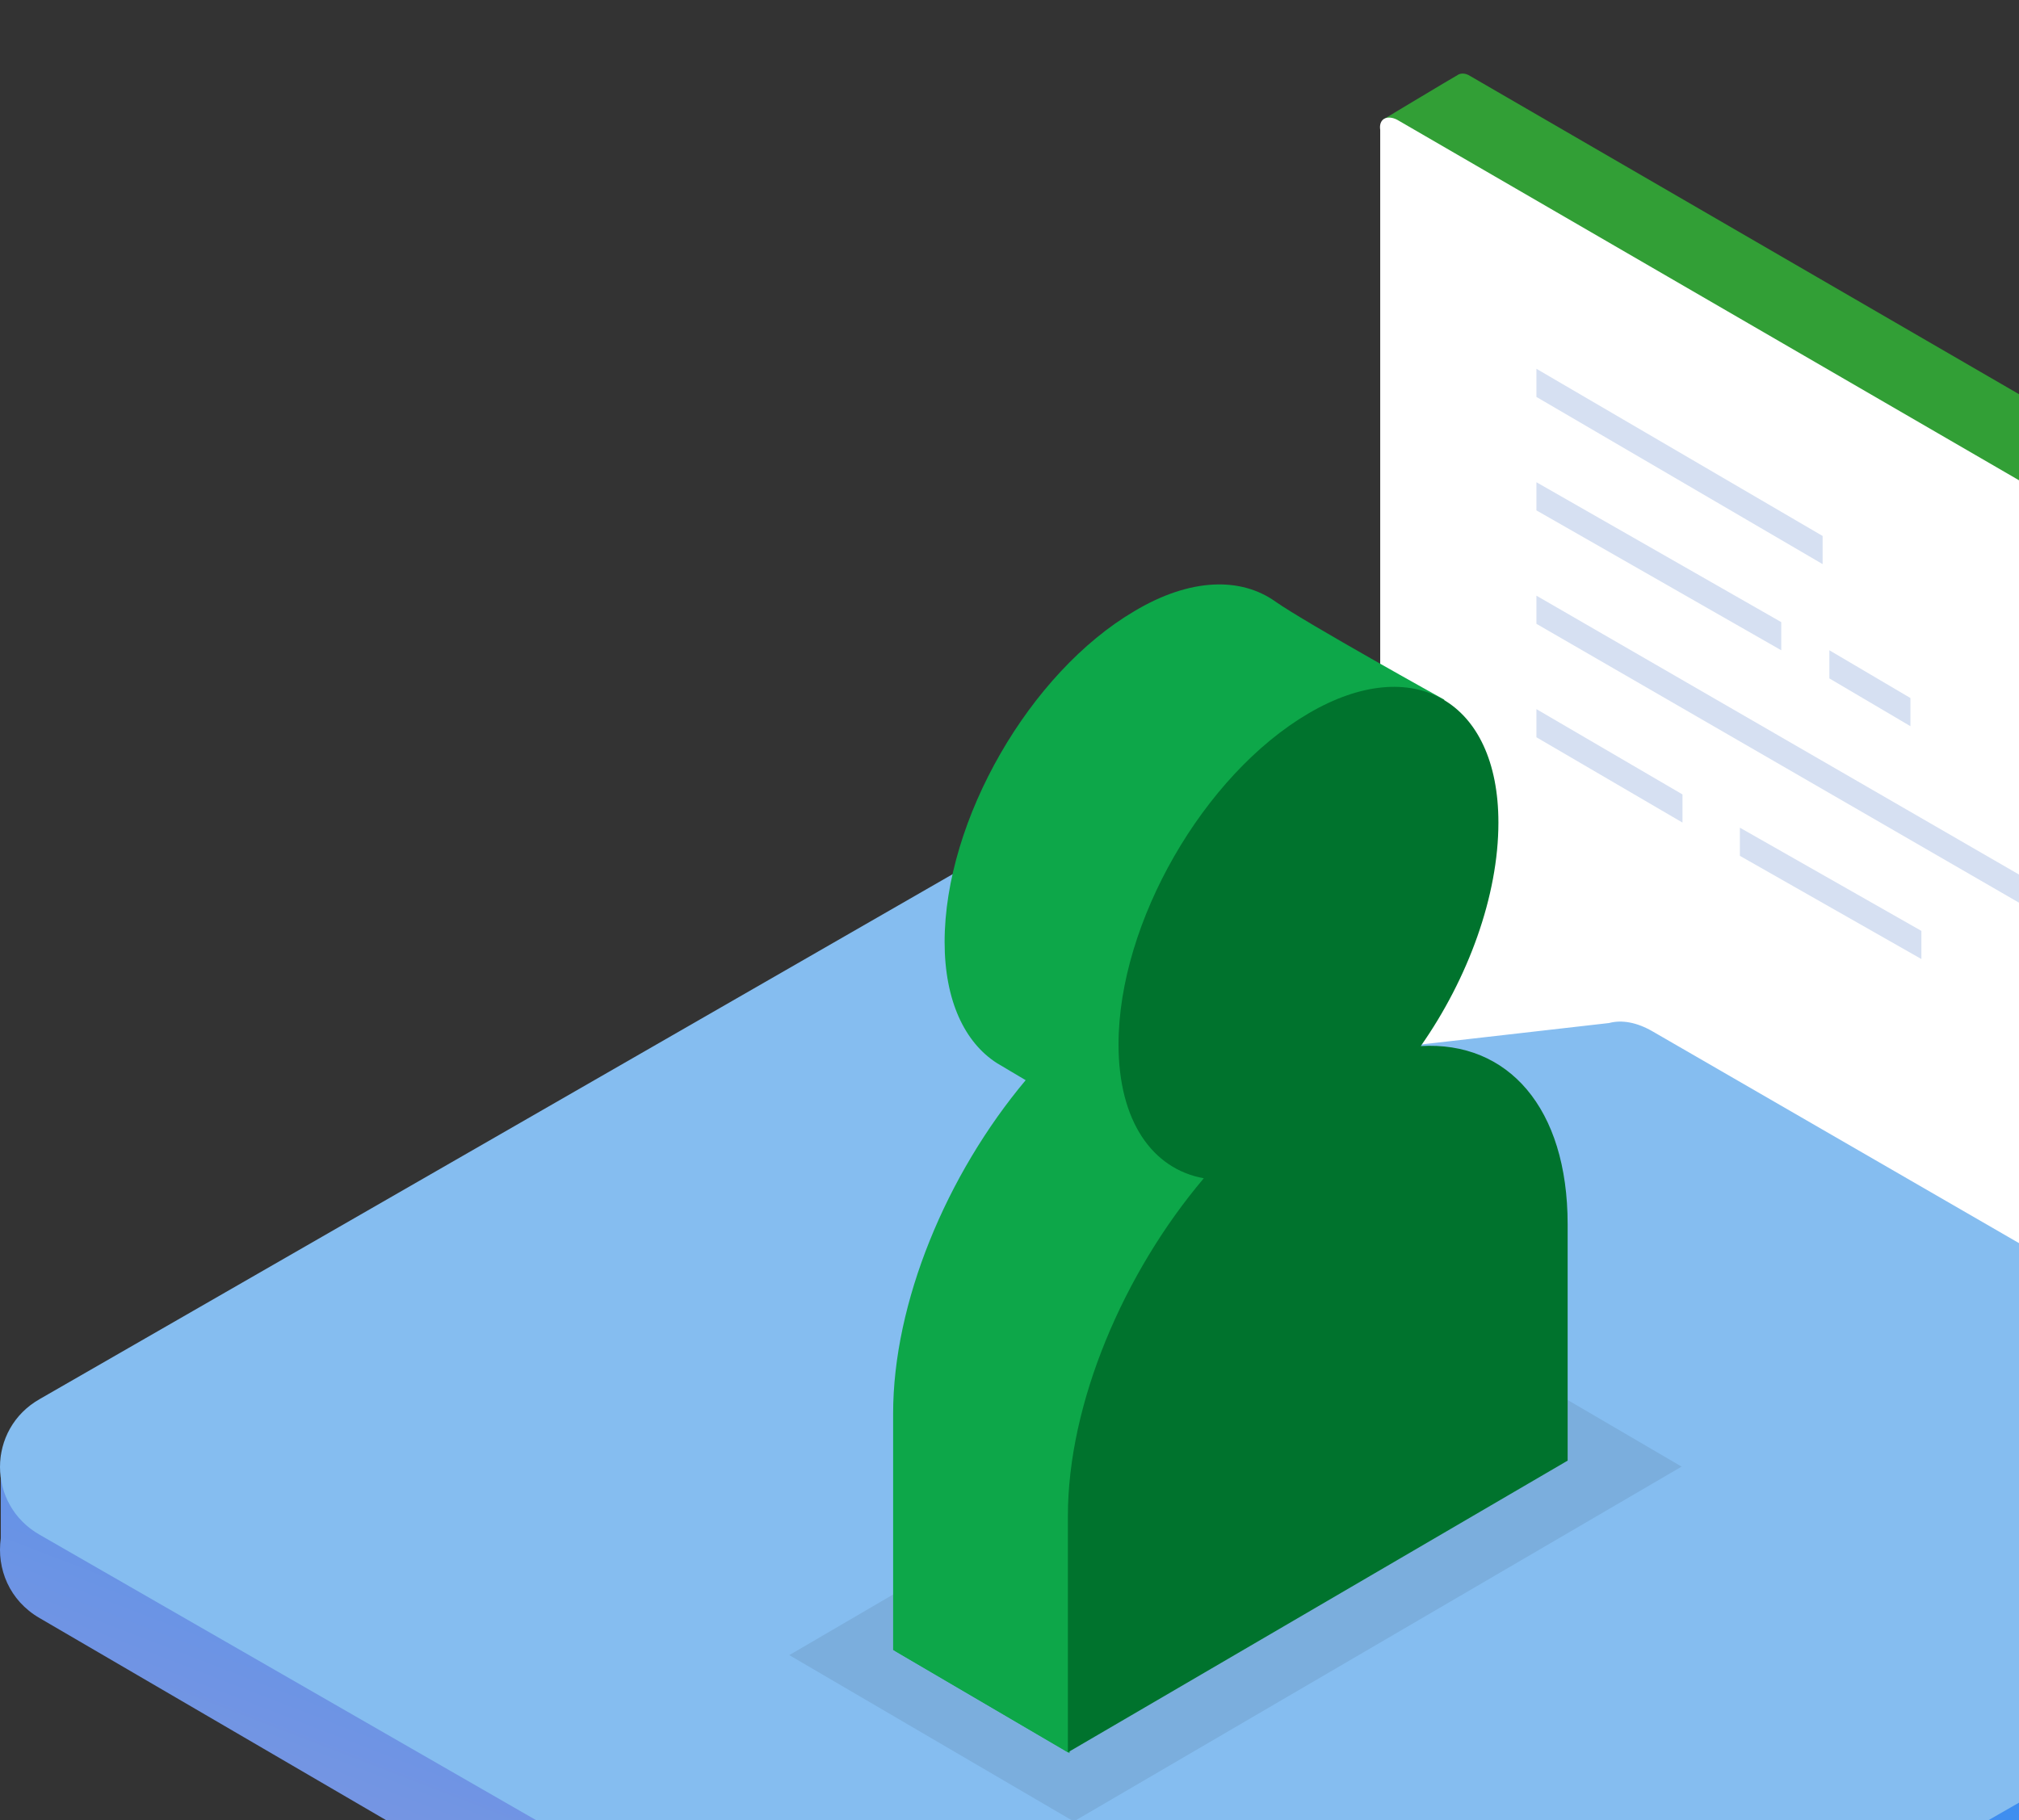
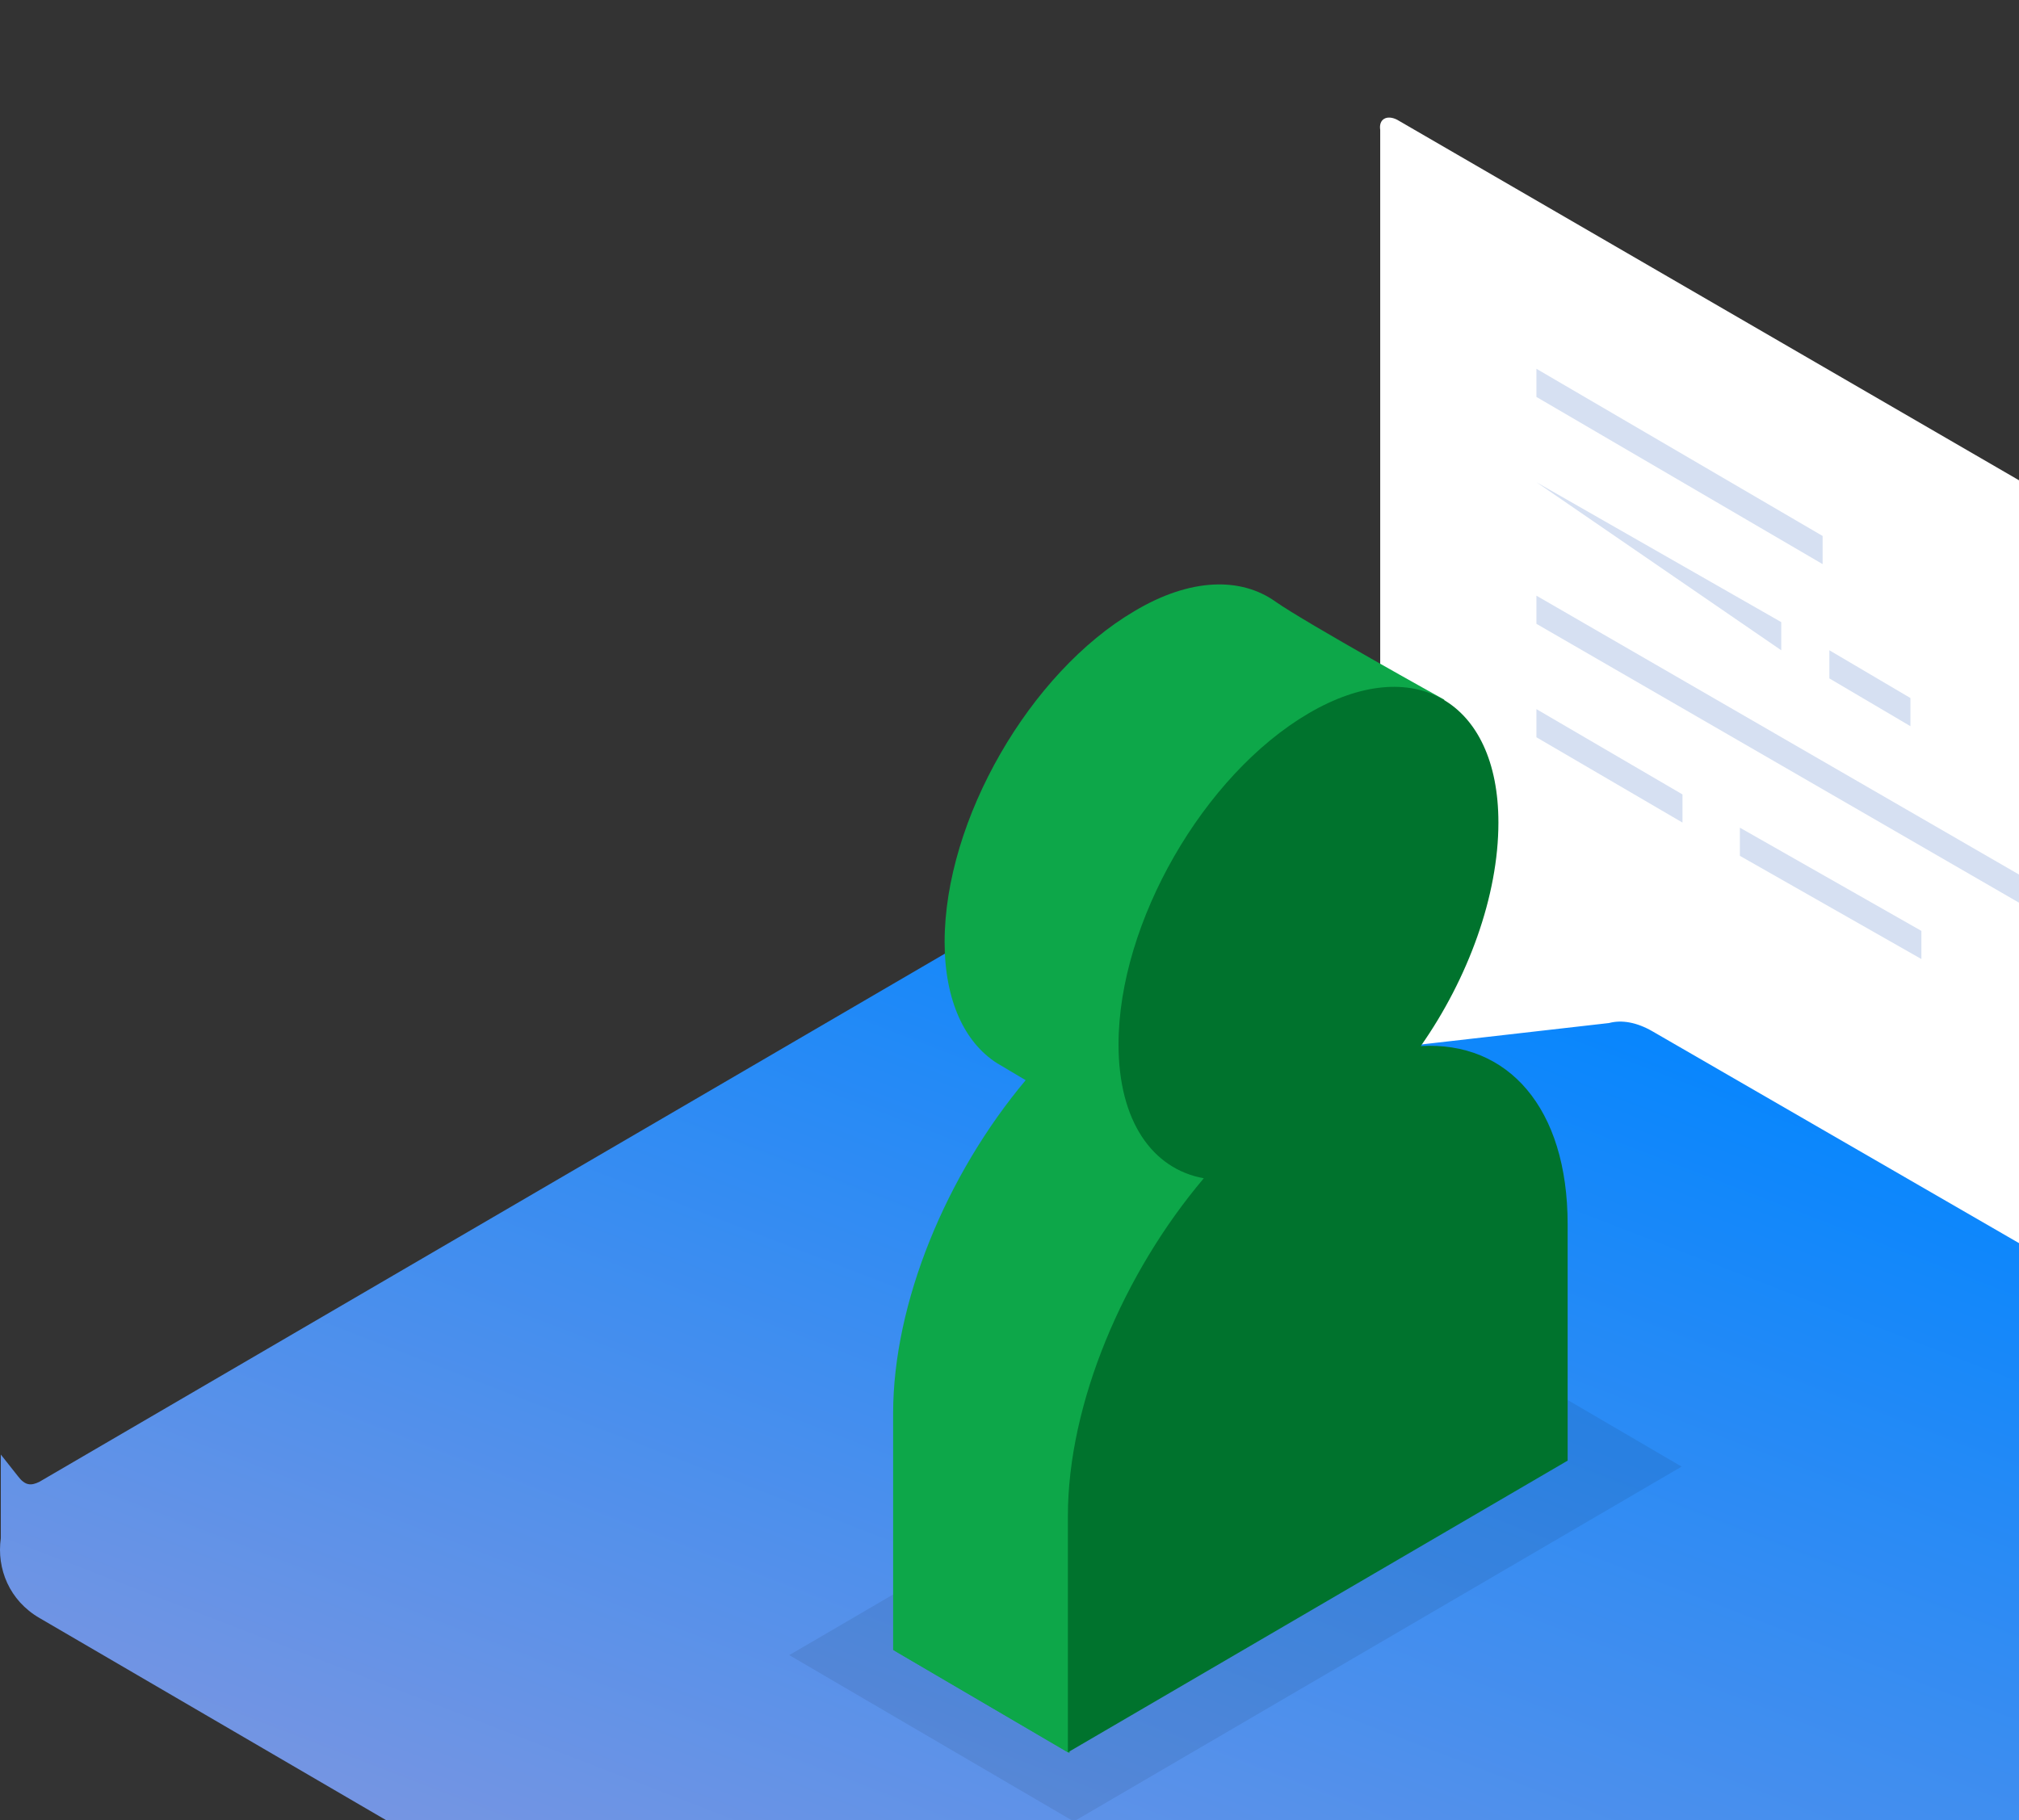
<svg xmlns="http://www.w3.org/2000/svg" width="224" height="202" viewBox="0 0 224 202" fill="none">
  <rect x="0" y="0" width="224" height="202" fill="#333333" stroke="none" />
  <path d="M281.841 171.662C281.841 169.087 281.841 161.246 281.841 161.246C281.004 164.193 278.749 167.026 277.315 166.302C275.882 165.578 148.296 90.693 148.296 90.693C142.878 87.474 136.184 87.474 130.766 90.693L4.392 164.418C3.436 164.901 2.773 164.844 2.002 163.822L0.09 161.407V166.052V170.696C-0.388 174.077 1.046 177.618 4.392 179.55L124.71 249.734C134.113 255.207 145.587 255.207 154.989 249.734L278.972 177.618C280.884 176.491 281.841 174.721 282 172.95C282 172.95 282 172.95 282 172.789C282 172.467 282 172.145 281.841 171.662Z" fill="url(#paint0_linear_8628_27689)" />
-   <path d="M278.99 157.937L148.404 82.529C142.983 79.354 136.286 79.354 130.865 82.529L4.425 155.238C-1.475 158.572 -1.475 166.986 4.425 170.32L124.806 239.537C134.213 244.935 145.694 244.935 155.101 239.537L279.15 168.415C282.976 166.034 282.976 160.16 278.99 157.937Z" fill="#85BDF0" />
  <path opacity="0.08" d="M186.567 162.744L119.132 202.119L87.568 183.662L155.004 144.287L186.567 162.744Z" fill="black" />
-   <path d="M163.153 8.46L248.852 58.152C249.976 58.815 250.819 60.329 250.819 61.654V139.553C250.819 140.783 250.351 141.73 249.695 142.108C248.946 142.487 241.453 146.841 241.453 146.841L153.412 13.287C153.412 13.287 161.28 8.555 161.654 8.365C162.029 8.082 162.591 8.082 163.153 8.46Z" fill="#329F36" />
  <path d="M155.003 13.286L240.702 62.978C241.826 63.641 242.669 65.155 242.669 66.481V144.189C242.669 146.745 240.889 147.786 238.735 146.461L183.382 114.469C181.602 113.428 179.916 113.144 178.511 113.522L155.284 116.173C154.347 116.457 153.129 114.942 153.129 113.617V96.769V90.995V14.422C152.942 13.192 153.879 12.718 155.003 13.286Z" fill="white" />
  <path d="M186.664 88.154L170.461 78.689V81.812L186.664 91.278V88.154Z" fill="#D6E0F2" />
  <path d="M213.171 103.298L193.034 91.845V94.969L213.171 106.422V103.298Z" fill="#D6E0F2" />
  <path d="M225.159 97.714L170.461 66.1V69.224L225.159 100.837V97.714Z" fill="#D6E0F2" />
-   <path d="M197.622 69.034L170.461 53.511V56.635L197.622 72.158V69.034Z" fill="#D6E0F2" />
+   <path d="M197.622 69.034L170.461 53.511L197.622 72.158V69.034Z" fill="#D6E0F2" />
  <path d="M211.954 77.458L202.962 72.158V75.281L211.954 80.582V77.458Z" fill="#D6E0F2" />
  <path d="M202.212 59.475L170.461 40.923V44.046L202.212 62.598V59.475Z" fill="#D6E0F2" />
  <path d="M138.238 104.72C143.483 97.242 160.248 77.649 160.248 77.649C160.248 77.649 144.888 69.131 141.516 66.764C137.676 64.019 132.056 64.114 125.875 67.806C114.261 74.621 104.801 90.995 104.801 104.53C104.801 111.061 107.049 115.699 110.608 117.971C111.732 118.634 113.793 119.864 113.793 119.864C104.988 130.37 99.088 144.568 99.088 156.873V183.091L118.476 194.449L154.535 150.815V124.597C154.535 111.535 147.885 104.246 138.238 104.72Z" fill="#0DA749" />
  <path d="M133.651 130.75C132.246 130.466 131.028 129.993 129.904 129.236L113.982 119.96C105.178 130.466 99.277 144.664 99.277 156.969V183.187L118.665 194.545V168.706C118.478 156.117 124.659 141.257 133.651 130.75Z" fill="#0DA749" />
  <path d="M157.627 116.079C162.872 108.601 166.243 99.42 166.243 91.28C166.243 77.745 156.784 72.35 145.17 79.165C133.556 85.98 124.096 102.354 124.096 115.89C124.096 124.408 127.843 129.709 133.556 130.75C124.658 141.256 118.477 155.738 118.477 168.232V194.451L173.924 162.08V135.861C173.924 122.894 167.274 115.511 157.627 116.079Z" fill="#00732D" />
  <defs>
    <linearGradient id="paint0_linear_8628_27689" x1="141" y1="88.278" x2="83.992" y2="235.91" gradientUnits="userSpaceOnUse">
      <stop stop-color="#0085FF" />
      <stop offset="1" stop-color="#8397DF" />
    </linearGradient>
  </defs>
</svg>